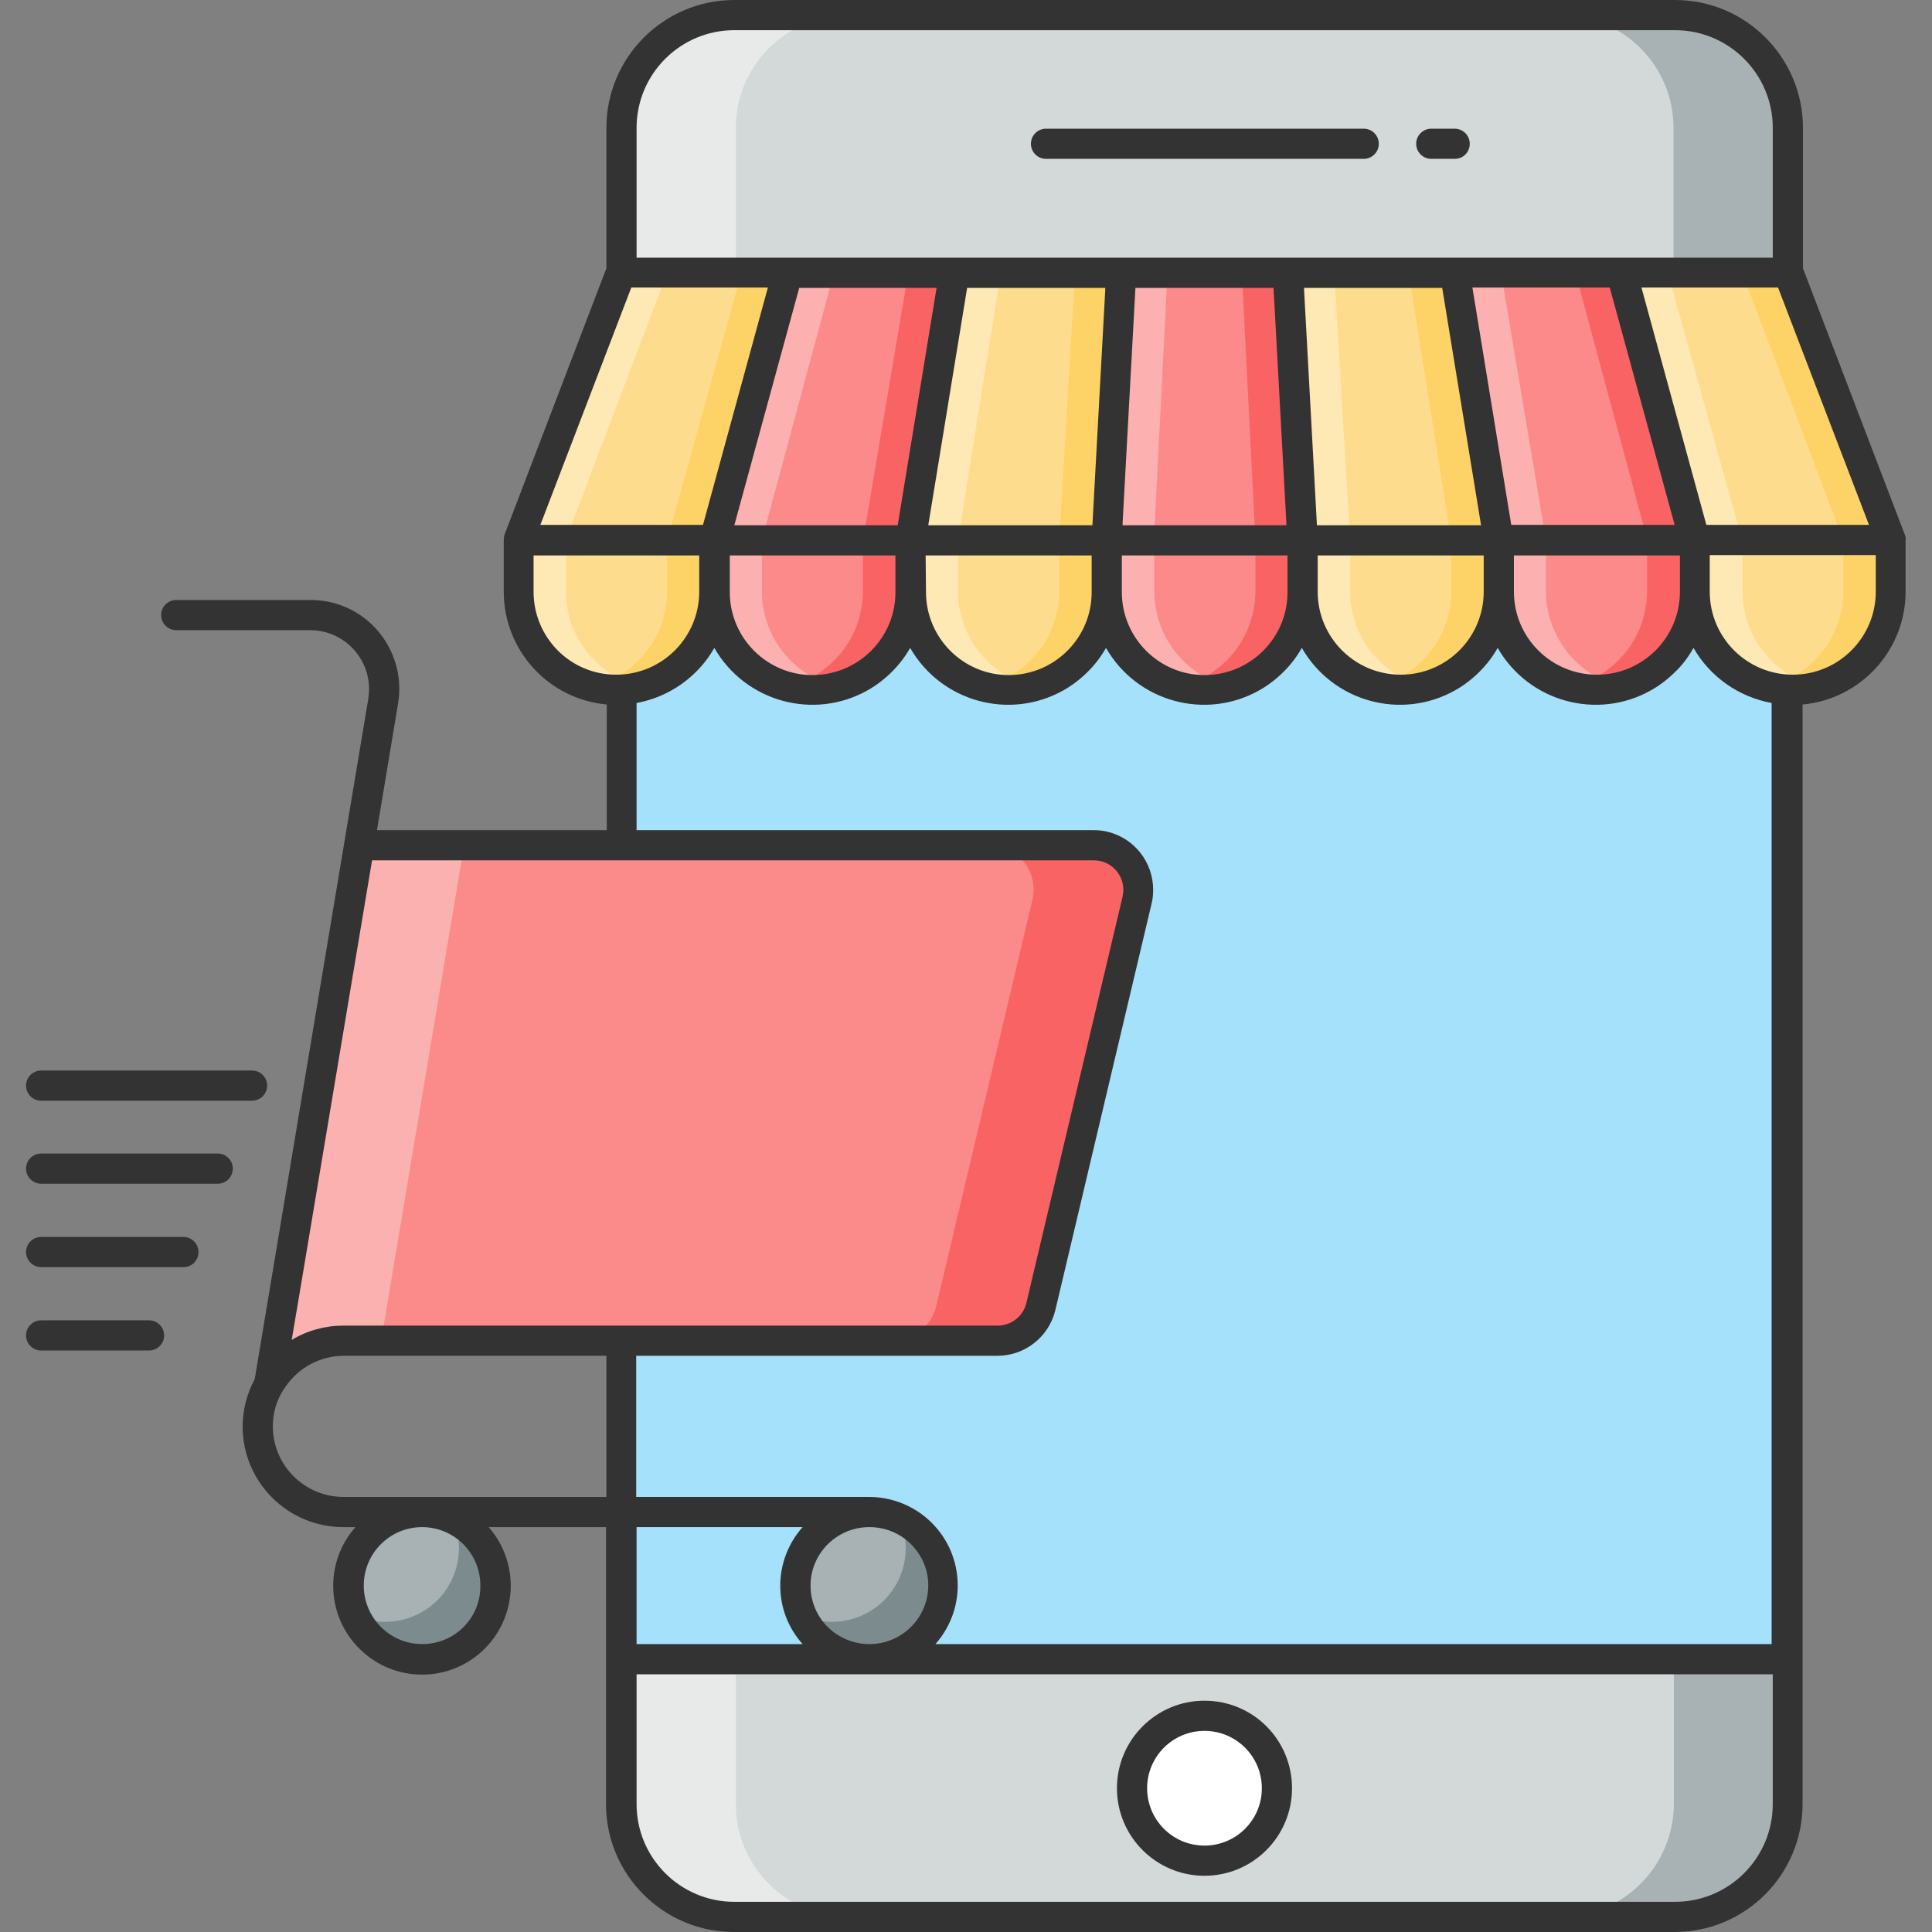
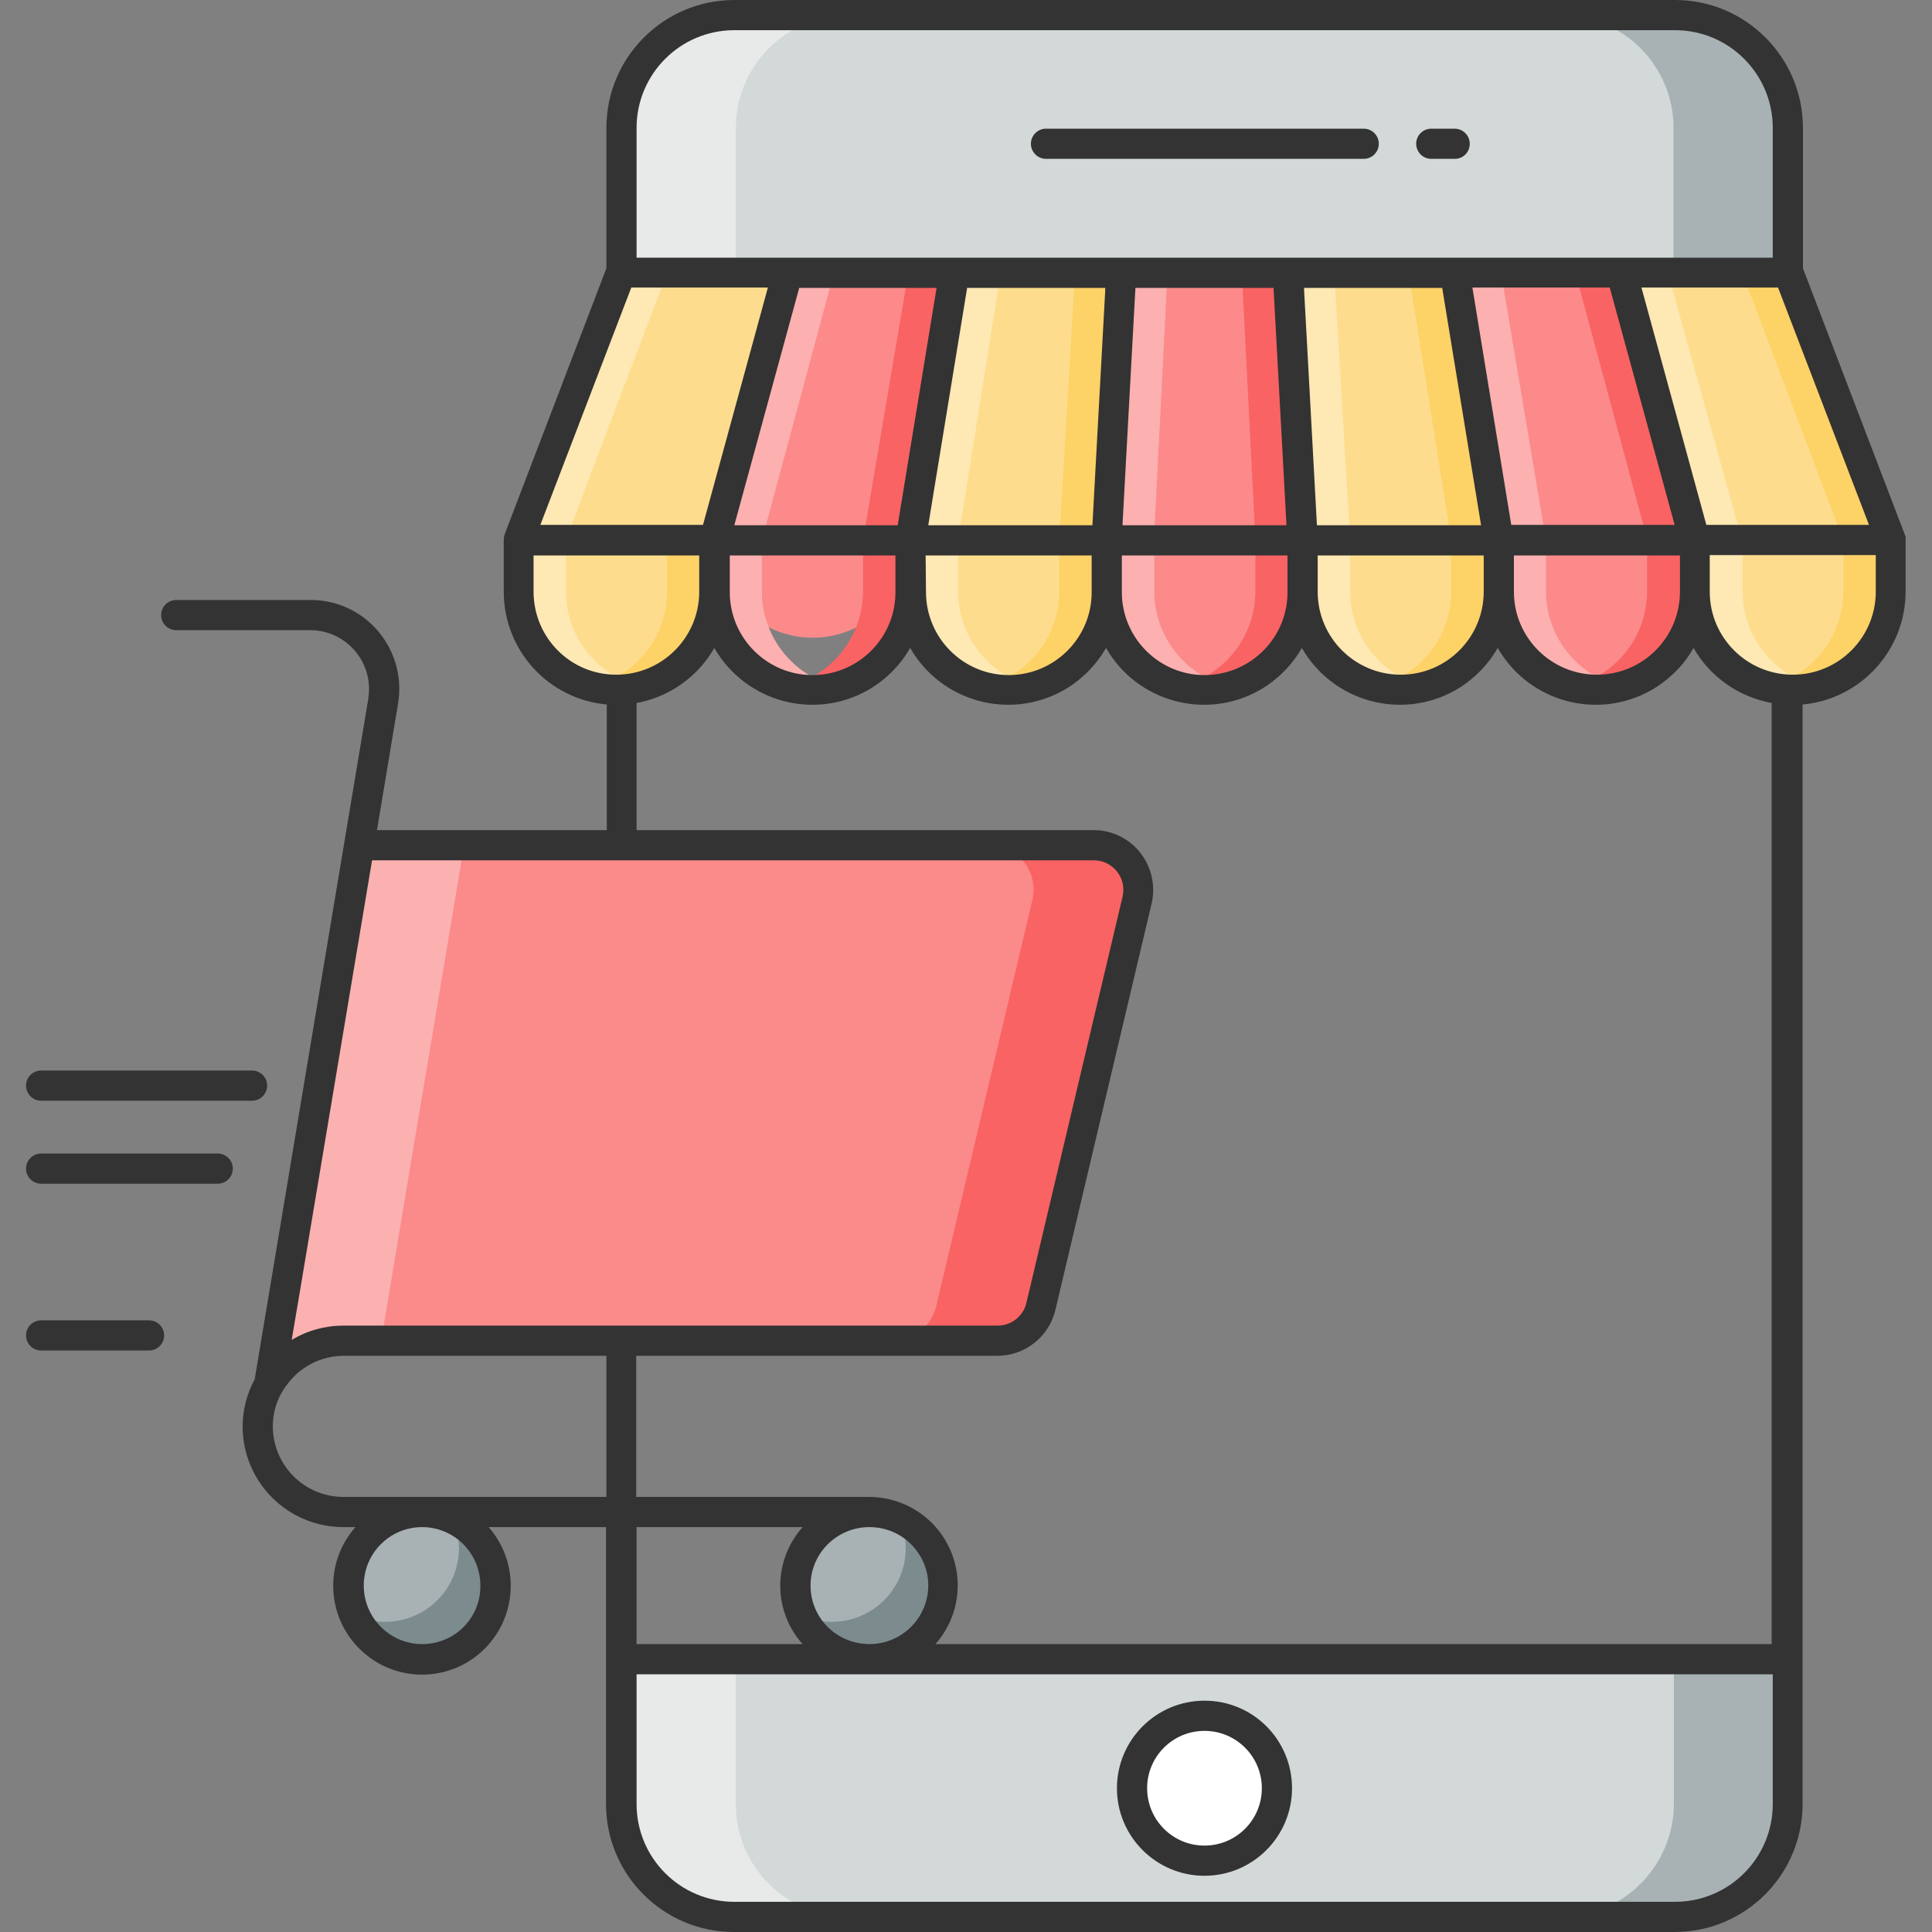
<svg xmlns="http://www.w3.org/2000/svg" width="800px" height="800px" viewBox="0 0 512 512" id="Layer_1" version="1.1" xml:space="preserve">
  <rect x="0" y="0" width="512" height="512" fill="#808080" stroke="none" />
  <style type="text/css">
	.st0{fill:#A6E1FB;}
	.st1{fill:#D3D9D9;}
	.st2{fill:#333333;}
	.st3{fill:#E8EAEA;}
	.st4{fill:#A8B2B4;}
	.st5{fill:#FFFFFF;}
	.st6{fill:#FC8A8A;}
	.st7{fill:#FDDD8D;}
	.st8{fill:#FCB0B0;}
	.st9{fill:#FEE8B3;}
	.st10{fill:#F96364;}
	.st11{fill:#FDD267;}
	.st12{fill:#A8B1B3;}
	.st13{fill:#7C8B8D;}
	.st14{fill:#FB8A8A;}
	.st15{fill:#FCB1B1;}
	.st16{fill:#F96363;}
</style>
  <title />
  <g>
    <g>
-       <rect class="st0" height="367.4" width="309.1" x="164.7" y="72.3" />
      <path class="st1" d="M473.8,33.9v38.4H164.7V33.9c0-16.5,13.4-29.9,29.9-29.9h249.3C460.4,4,473.8,17.4,473.8,33.9z" />
      <path class="st2" d="M361.4,42.1h-84.2c-2.2,0-4-1.8-4-4s1.8-4,4-4h84.2c2.2,0,4,1.8,4,4S363.6,42.1,361.4,42.1L361.4,42.1z" />
      <path class="st2" d="M385.5,42.1h-6.2c-2.2,0-4-1.8-4-4s1.8-4,4-4h6.2c2.2,0,4,1.8,4,4S387.8,42.1,385.5,42.1z" />
      <path class="st1" d="M164.7,439.7v38.4c0,16.5,13.4,29.9,29.9,29.9h249.3c16.5,0,29.9-13.4,29.9-29.9l0,0v-38.4H164.7z" />
      <path class="st3" d="M224.9,508h-30.3c-16.5,0-29.9-13.4-29.9-29.9v-38.4H195v38.4C195,494.6,208.3,508,224.9,508z" />
      <path class="st4" d="M473.8,439.7v38.4c0,16.5-13.4,29.9-29.9,29.9l0,0h-30.3c16.5,0,29.9-13.4,30-29.9v-38.4H473.8z" />
      <path class="st3" d="M224.9,4C208.4,4,195,17.4,195,33.9l0,0v38.4h-30.3V33.9c0-16.5,13.4-29.9,29.9-29.9l0,0    C194.6,4,224.9,4,224.9,4z" />
      <path class="st4" d="M473.8,33.9v38.4h-30.3V33.9c0-16.5-13.4-29.9-29.9-29.9h30.3C460.4,4,473.8,17.4,473.8,33.9z" />
      <circle class="st5" cx="319.2" cy="473.9" r="19.2" />
      <path class="st2" d="M319.2,450.7c-12.8,0-23.2,10.4-23.2,23.2s10.4,23.2,23.2,23.2c12.8,0,23.2-10.4,23.2-23.2l0,0    C342.4,461.1,332.1,450.7,319.2,450.7L319.2,450.7z M319.2,489.1c-8.4,0-15.2-6.8-15.2-15.2s6.8-15.2,15.2-15.2    c8.4,0,15.2,6.8,15.2,15.2C334.4,482.3,327.6,489.1,319.2,489.1z" />
      <g>
-         <path class="st6" d="M189.3,143.2h52v13.7c-0.1,14.3-11.8,25.9-26.1,25.8c-14.2-0.1-25.7-11.6-25.8-25.8L189.3,143.2z" />
+         <path class="st6" d="M189.3,143.2h52c-0.1,14.3-11.8,25.9-26.1,25.8c-14.2-0.1-25.7-11.6-25.8-25.8L189.3,143.2z" />
        <path class="st6" d="M449.1,143.2v13.5c0,14.3-11.6,26-26,26s-26-11.6-26-26v-13.5H449.1z" />
        <path class="st6" d="M293.3,143.2h52v13.5c0,14.3-11.6,26-26,26s-26-11.6-26-26V143.2z" />
        <path class="st7" d="M137.4,143.2h52v13.5c0,14.3-11.6,26-26,26s-26-11.6-26-26V143.2z" />
        <path class="st7" d="M345.2,143.2h52v13.7c-0.1,14.3-11.8,25.9-26.1,25.8c-14.2-0.1-25.7-11.6-25.8-25.8L345.2,143.2z" />
        <path class="st7" d="M241.3,143.2h52v13.7c-0.1,14.3-11.8,25.9-26.1,25.8c-14.2-0.1-25.7-11.6-25.8-25.8L241.3,143.2L241.3,143.2     z" />
        <path class="st7" d="M501.1,143.2v13.7c-0.1,14.3-11.8,25.9-26.1,25.8c-14.2-0.1-25.7-11.6-25.8-25.8v-13.7H501.1z" />
        <polygon class="st7" points="208.7,72.3 189.3,143.2 137.4,143.2 164.5,72.3    " />
        <polygon class="st6" points="252.9,72.3 241.3,143.2 189.3,143.2 208.7,72.3    " />
        <polygon class="st7" points="297.1,72.3 293.3,143.2 241.3,143.2 252.9,72.3    " />
        <polygon class="st6" points="341.3,72.3 345.2,143.2 293.3,143.2 297.1,72.3    " />
        <polygon class="st7" points="385.5,72.3 397.2,143.2 345.2,143.2 341.3,72.3    " />
        <polygon class="st6" points="449.1,143.2 397.2,143.2 385.5,72.3 429.7,72.3    " />
        <polygon class="st7" points="473.9,72.3 501.1,143.2 449.1,143.2 429.7,72.3    " />
        <path class="st8" d="M221.6,181.9c-2.1,0.5-4.2,0.8-6.3,0.8c-14.3,0-26-11.6-26-26v-13.5h12.6v13.5     C201.9,168.6,210,179,221.6,181.9z" />
        <path class="st8" d="M429.4,181.9c-2.1,0.5-4.2,0.8-6.3,0.8c-14.3,0-26-11.6-26-26v-13.5h12.6v13.5     C409.7,168.6,417.9,179,429.4,181.9z" />
        <path class="st8" d="M325.6,181.9c-2.1,0.5-4.2,0.8-6.3,0.8c-14.3,0-26-11.6-26-26v-13.5h12.6v13.5     C305.9,168.6,314,179,325.6,181.9z" />
        <path class="st9" d="M169.7,181.9c-2.1,0.5-4.2,0.8-6.3,0.8c-14.3,0-26-11.6-26-26v-13.5H150v13.5     C149.9,168.6,158.1,179,169.7,181.9z" />
        <path class="st9" d="M377.5,181.9c-2.1,0.5-4.2,0.8-6.3,0.8c-14.3,0-26-11.6-26-26v-13.5h12.6v13.5     C357.8,168.6,365.9,179,377.5,181.9z" />
        <path class="st9" d="M273.6,181.9c-2.1,0.5-4.2,0.8-6.3,0.8c-14.3,0-26-11.6-26-26v-13.5h12.6v13.5     C253.9,168.6,262,179,273.6,181.9z" />
        <path class="st9" d="M481.5,181.9c-2.1,0.5-4.2,0.8-6.3,0.8c-14.3,0-26-11.6-26-26v-13.5h12.6v13.5     C461.8,168.6,469.9,179,481.5,181.9z" />
        <polygon class="st9" points="176.8,72.3 149.9,143.2 137.4,143.2 164.5,72.3    " />
        <polygon class="st8" points="221,72.3 201.9,143.2 201.9,143.2 189.3,143.2 189.3,143.2 208.7,72.3    " />
        <polygon class="st9" points="265.2,72.3 253.9,143.2 241.3,143.2 252.9,72.3    " />
        <polygon class="st8" points="309.4,72.3 305.8,143.2 293.3,143.2 297.1,72.3    " />
        <polygon class="st9" points="357.8,143.2 345.2,143.2 341.3,72.3 353.6,72.3    " />
        <polygon class="st8" points="409.7,143.2 397.2,143.2 385.5,72.3 397.8,72.3    " />
        <polygon class="st9" points="461.7,143.2 449.1,143.2 429.7,72.3 442,72.3    " />
        <path class="st10" d="M241.3,143.2v13.5c0,14.3-11.6,26-26,26c-2.1,0-4.2-0.3-6.3-0.8c4.6-1.2,8.7-3.5,12.1-6.9     c4.9-4.9,7.6-11.5,7.6-18.4v-13.4L241.3,143.2L241.3,143.2z" />
        <path class="st10" d="M449.1,143.2v13.5c0,14.3-11.6,26-26,26c-2.1,0-4.2-0.3-6.3-0.8c4.6-1.2,8.7-3.5,12.1-6.9     c4.9-4.9,7.6-11.5,7.6-18.4v-13.4L449.1,143.2L449.1,143.2z" />
        <path class="st10" d="M345.3,143.2v13.5c0,14.3-11.6,26-26,26c-2.1,0-4.2-0.3-6.3-0.8c4.6-1.2,8.7-3.5,12.1-6.9     c4.9-4.9,7.6-11.5,7.6-18.4v-13.4L345.3,143.2L345.3,143.2z" />
        <path class="st11" d="M189.4,143.2v13.5c0,14.3-11.6,26-26,26c-2.1,0-4.2-0.3-6.3-0.8c4.6-1.2,8.7-3.5,12.1-6.9     c4.9-4.9,7.6-11.5,7.6-18.4v-13.4L189.4,143.2L189.4,143.2z" />
        <path class="st11" d="M397.2,143.2v13.5c0,14.3-11.6,26-26,26c-2.1,0-4.2-0.3-6.3-0.8c4.6-1.2,8.7-3.5,12.1-6.9     c4.9-4.9,7.6-11.5,7.6-18.4v-13.4L397.2,143.2L397.2,143.2z" />
        <path class="st11" d="M293.3,143.2v13.5c0,14.3-11.6,26-26,26c-2.1,0-4.2-0.3-6.3-0.8c4.6-1.2,8.7-3.5,12.1-6.9     c4.9-4.9,7.6-11.5,7.6-18.4v-13.4L293.3,143.2L293.3,143.2z" />
        <path class="st11" d="M488.5,143.2h12.6v13.5c0,14.3-11.6,26-26,26c-2.1,0-4.2-0.3-6.3-0.8c4.6-1.2,8.7-3.5,12.1-6.9     c4.9-4.9,7.6-11.5,7.6-18.4L488.5,143.2L488.5,143.2z" />
-         <polygon class="st11" points="208.7,72.3 189.3,143.2 176.8,143.2 196.5,72.3    " />
        <polygon class="st10" points="252.9,72.3 241.3,143.2 241.3,143.2 228.7,143.2 228.7,143.2 240.7,72.3    " />
        <polygon class="st11" points="297.1,72.3 293.3,143.2 280.7,143.2 284.9,72.3    " />
        <polygon class="st10" points="345.2,143.2 332.7,143.2 329.1,72.3 341.3,72.3    " />
        <polygon class="st11" points="397.2,143.2 384.6,143.2 373.3,72.3 385.5,72.3    " />
        <polygon class="st10" points="449.1,143.2 436.6,143.2 417.5,72.3 429.7,72.3    " />
        <polygon class="st11" points="501.1,143.2 488.5,143.2 461.7,72.3 473.9,72.3    " />
      </g>
      <path class="st12" d="M249.8,420.2c0,10.8-8.7,19.5-19.5,19.5s-19.5-8.7-19.5-19.5s8.7-19.5,19.5-19.5S249.8,409.4,249.8,420.2    L249.8,420.2z" />
      <path class="st12" d="M131.4,420.2c0,10.8-8.7,19.5-19.5,19.5s-19.5-8.7-19.5-19.5s8.7-19.5,19.5-19.5l0,0    C122.7,400.7,131.4,409.4,131.4,420.2L131.4,420.2z" />
      <path class="st13" d="M249.8,420.2c0,10.8-8.8,19.5-19.5,19.5c-7.7,0-14.7-4.5-17.8-11.6c9.8,4.4,21.4,0,25.8-9.8    c2.3-5.1,2.3-10.9,0-16C245.3,405.5,249.8,412.5,249.8,420.2z" />
      <path class="st13" d="M131.4,420.2c0,10.8-8.8,19.5-19.5,19.5c-7.7,0-14.7-4.5-17.8-11.6c9.8,4.4,21.4,0,25.8-9.8    c2.3-5.1,2.3-10.9,0-16C126.9,405.5,131.4,412.5,131.4,420.2z" />
      <path class="st14" d="M301.4,238.5l-25.5,107.7c-1.3,5.3-6,9.1-11.5,9.1H91c-6,0-11.8,2.4-16,6.6c-1.4,1.4-2.7,3-3.6,4.8L95.2,224    h194.7c6.5,0,11.8,5.3,11.8,11.8C301.7,236.7,301.6,237.6,301.4,238.5z" />
      <path class="st15" d="M123,224l-22,131.3H91c-6,0-11.8,2.4-16,6.6c-1.4,1.4-2.7,3-3.6,4.8L95.2,224H123z" />
      <path class="st16" d="M301.4,238.5l-25.5,107.7c-1.3,5.3-6,9.1-11.5,9.1h-27.8c5.5,0,10.2-3.8,11.5-9.1l25.5-107.7    c1.5-6.4-2.4-12.7-8.8-14.2c-0.9-0.2-1.8-0.3-2.7-0.3h27.8c6.5,0,11.8,5.3,11.8,11.8C301.7,236.7,301.6,237.6,301.4,238.5z" />
      <path class="st2" d="M39.5,357.9H10.9c-2.2,0-4-1.8-4-4s1.8-4,4-4h28.6c2.2,0,4,1.8,4,4S41.7,357.9,39.5,357.9z" />
-       <path class="st2" d="M48.6,335.8H10.9c-2.2,0-4-1.8-4-4s1.8-4,4-4h37.7c2.2,0,4,1.8,4,4S50.9,335.8,48.6,335.8z" />
      <path class="st2" d="M57.7,313.7H10.9c-2.2,0-4-1.8-4-4s1.8-4,4-4h46.8c2.2,0,4,1.8,4,4S59.9,313.7,57.7,313.7z" />
      <path class="st2" d="M66.8,291.7H10.9c-2.2,0-4-1.8-4-4s1.8-4,4-4h55.9c2.2,0,4,1.8,4,4S69,291.7,66.8,291.7z" />
    </g>
    <g>
      <path class="st2" d="M504.8,141.7l-27-70.6V33.9c0-18.7-15.2-33.9-33.9-33.9H194.6c-18.7,0-33.9,15.2-33.9,33.9v37.2l-27,70.6    c-0.1,0.4-0.2,0.9-0.2,1.3v13.8c0,15.5,11.8,28.5,27.3,29.9V220H99.9l5.6-33.6c2.1-12.8-6.5-25-19.4-27.1    c-1.3-0.2-2.6-0.3-3.9-0.3H46.7c-2.2,0-4,1.8-4,4s1.8,4,4,4h35.5c8.6,0,15.6,7,15.6,15.6c0,0.9-0.1,1.7-0.2,2.6L67.5,365.5    c-2.1,3.9-3.2,8.2-3.2,12.5c0,14.8,12,26.7,26.7,26.7h3.2c-8.6,9.7-7.7,24.6,2.1,33.2c9.7,8.6,24.6,7.7,33.2-2.1    c7.8-8.9,7.8-22.2,0-31.1h31.1v73.4c0,18.7,15.2,33.9,33.9,33.9h249.3c18.7,0,33.9-15.2,33.9-33.9V186.7    c15.4-1.4,27.3-14.4,27.3-29.9V143C505.1,142.6,505,142.2,504.8,141.7z M495.3,139.1h-43.1L435,76.2h36.2L495.3,139.1z     M349.2,147.2h44v9.6c0,12.1-9.8,22-22,22c-12.1,0-22-9.8-22-22V147.2z M349,139.2l-3.4-62.3v-0.6h36.6l10.3,62.9H349z     M390.2,76.2h36.4l17.2,62.9h-43.3L390.2,76.2z M401.2,147.2h44v9.6c0,12.1-9.8,22-22,22c-12.1,0-22-9.8-22-22V147.2z M168.7,33.9    c0-14.3,11.6-25.9,25.9-25.9h249.3c14.3,0,25.9,11.6,25.9,25.9v34.4H168.7V33.9z M341.2,147.2v9.6c0.1,12.1-9.7,22-21.8,22.1    c-12.1,0.1-22-9.7-22.1-21.8v-9.9H341.2z M297.5,139.2v-0.6l3.4-62.3h36.6l3.4,62.3v0.6H297.5z M194.6,139.2l17.2-62.9h36.4    l-10.3,62.9H194.6z M237.3,147.2v9.6c0.1,12.1-9.7,22-21.8,22.1c-12.1,0.1-22-9.7-22.1-21.8v-9.9H237.3z M246,139.2l10.3-62.9    h36.6v0.6l-3.4,62.3H246z M289.3,147.2v9.6c0.1,12.1-9.7,22-21.8,22.1c-12.1,0.1-22-9.7-22.1-21.8l-0.1-9.9H289.3z M167.3,76.2    h36.2l-17.2,62.9h-43.1L167.3,76.2z M141.4,156.8v-9.6h43.9v9.6c0,12.1-9.8,22-22,22S141.4,168.9,141.4,156.8z M79.4,342.7    L98.6,228h191.3c4.3,0,7.8,3.5,7.8,7.8c0,0.6-0.1,1.2-0.2,1.8L272,345.3c-0.8,3.5-4,6-7.6,6H91c-4.8,0-9.6,1.3-13.7,3.8    L79.4,342.7z M111.9,435.7c-8.6,0-15.5-7-15.5-15.5s6.8-15.4,15.3-15.5h0.3c8.6,0.1,15.4,7.1,15.3,15.7    C127.3,428.9,120.4,435.7,111.9,435.7z M160.7,396.7H91c-10.3,0-18.7-8.4-18.7-18.7c0-3.6,1-7,3-10c0.2-0.2,0.3-0.5,0.5-0.7    c3.5-5,9.2-8,15.3-8h69.6V396.7z M168.6,359.3h95.7c7.3,0,13.7-5,15.4-12.2l25.5-107.7c0.3-1.2,0.4-2.4,0.4-3.6    c0-7.2-4.9-13.7-12.2-15.4c-1.2-0.3-2.4-0.4-3.6-0.4H168.7v-33.7c6-1.1,11.5-4,15.8-8.3c1.9-1.9,3.5-4,4.8-6.3    c8.2,14.3,26.4,19.3,40.7,11.2c2.3-1.3,4.5-3,6.4-4.9c1.9-1.9,3.5-4,4.8-6.3c8.2,14.3,26.4,19.3,40.7,11.2c2.3-1.3,4.5-3,6.4-4.9    c1.9-1.9,3.5-4,4.8-6.3c8.2,14.3,26.4,19.3,40.7,11.2c2.3-1.3,4.5-3,6.4-4.9c1.9-1.9,3.5-4,4.8-6.3c8.2,14.3,26.4,19.3,40.7,11.2    c2.3-1.3,4.5-3,6.4-4.9c1.9-1.9,3.5-4,4.8-6.3c8.2,14.3,26.4,19.3,40.7,11.2c2.3-1.3,4.5-3,6.4-4.9c1.9-1.8,3.5-4,4.8-6.3    c4.4,7.7,12,13,20.7,14.6v249.4H247.9c8.6-9.7,7.7-24.5-2-33.1c-4.3-3.8-9.9-5.9-15.6-5.9c-0.1,0-61.7,0-61.7,0V359.3z M246,420.1    c0,8.6-6.9,15.5-15.4,15.6h-0.3c-8.7-0.1-15.5-7-15.5-15.5s6.9-15.4,15.4-15.5h0.2c4.3,0,8.2,1.7,11,4.5    C244.2,412,246,415.8,246,420.1z M212.7,435.7h-44v-31h44C204.8,413.6,204.8,426.9,212.7,435.7z M469.8,478.1    c0,14.3-11.6,25.9-25.9,25.9H194.6c-14.3,0-25.9-11.6-25.9-25.9v-34.4h301.1V478.1z M497.1,156.8c0,12.1-9.8,22-22,22    c-12.1,0-22-9.8-22-22v-9.7h44V156.8z" />
    </g>
  </g>
</svg>